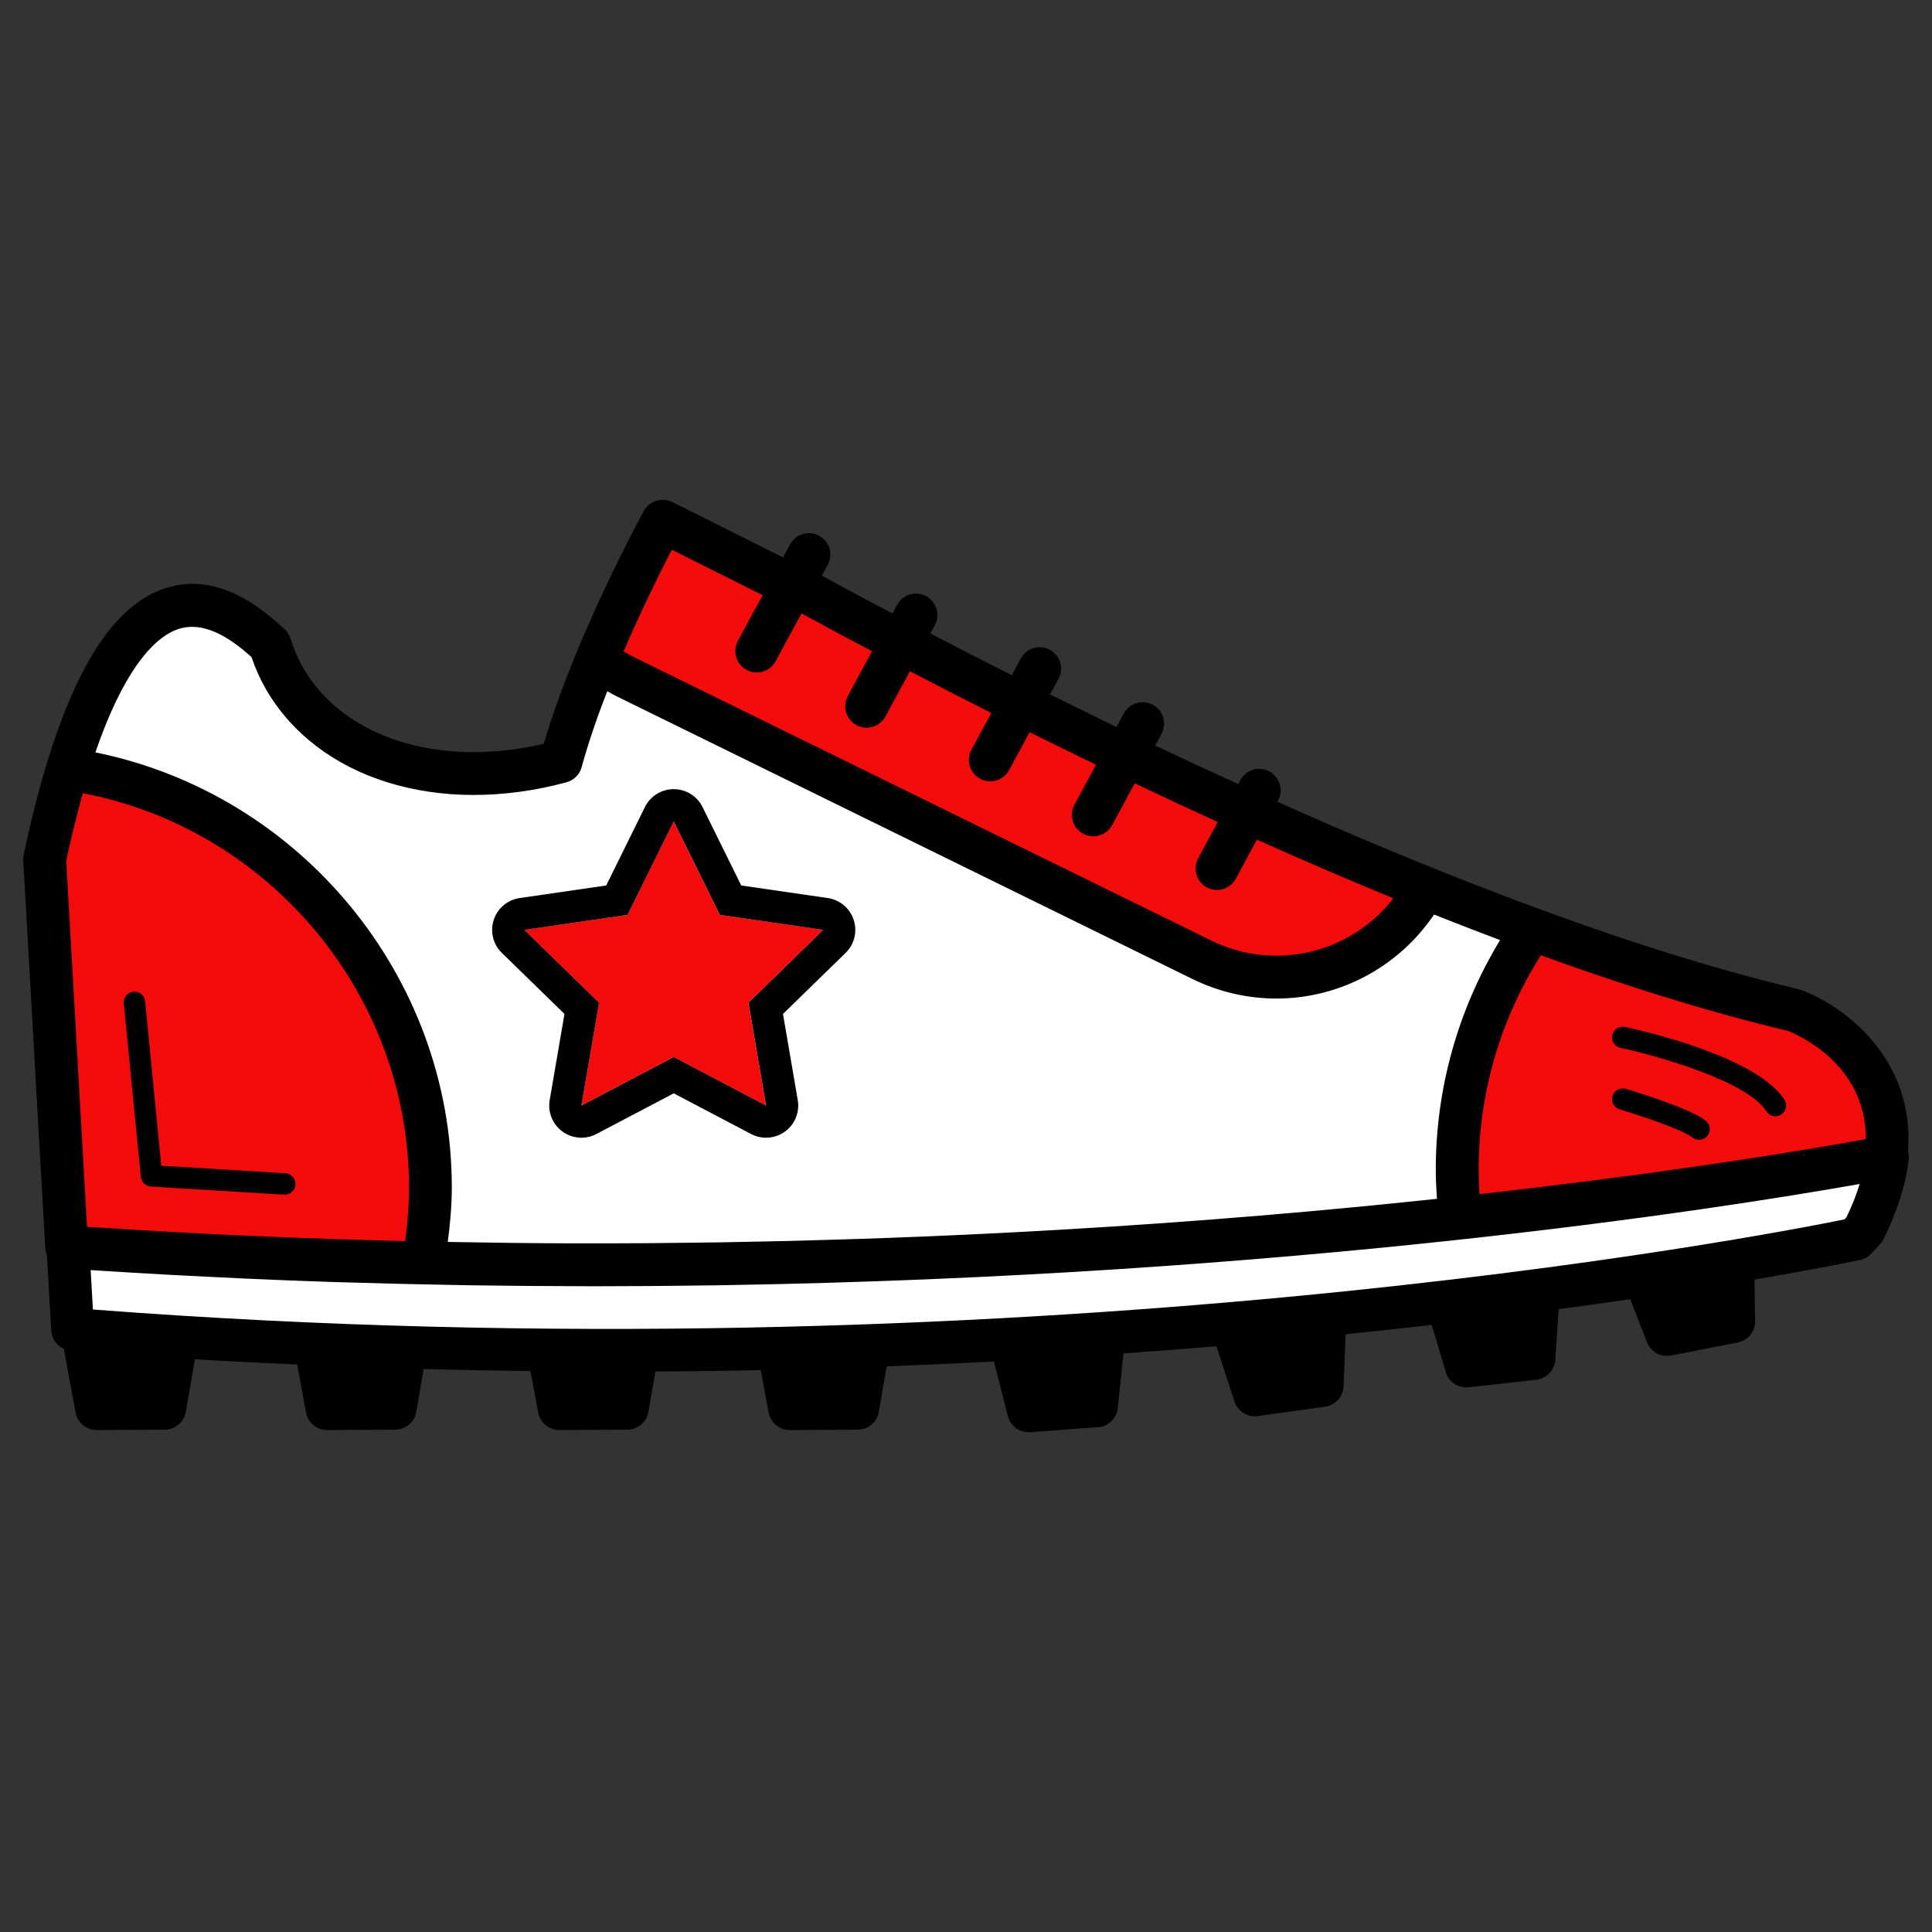
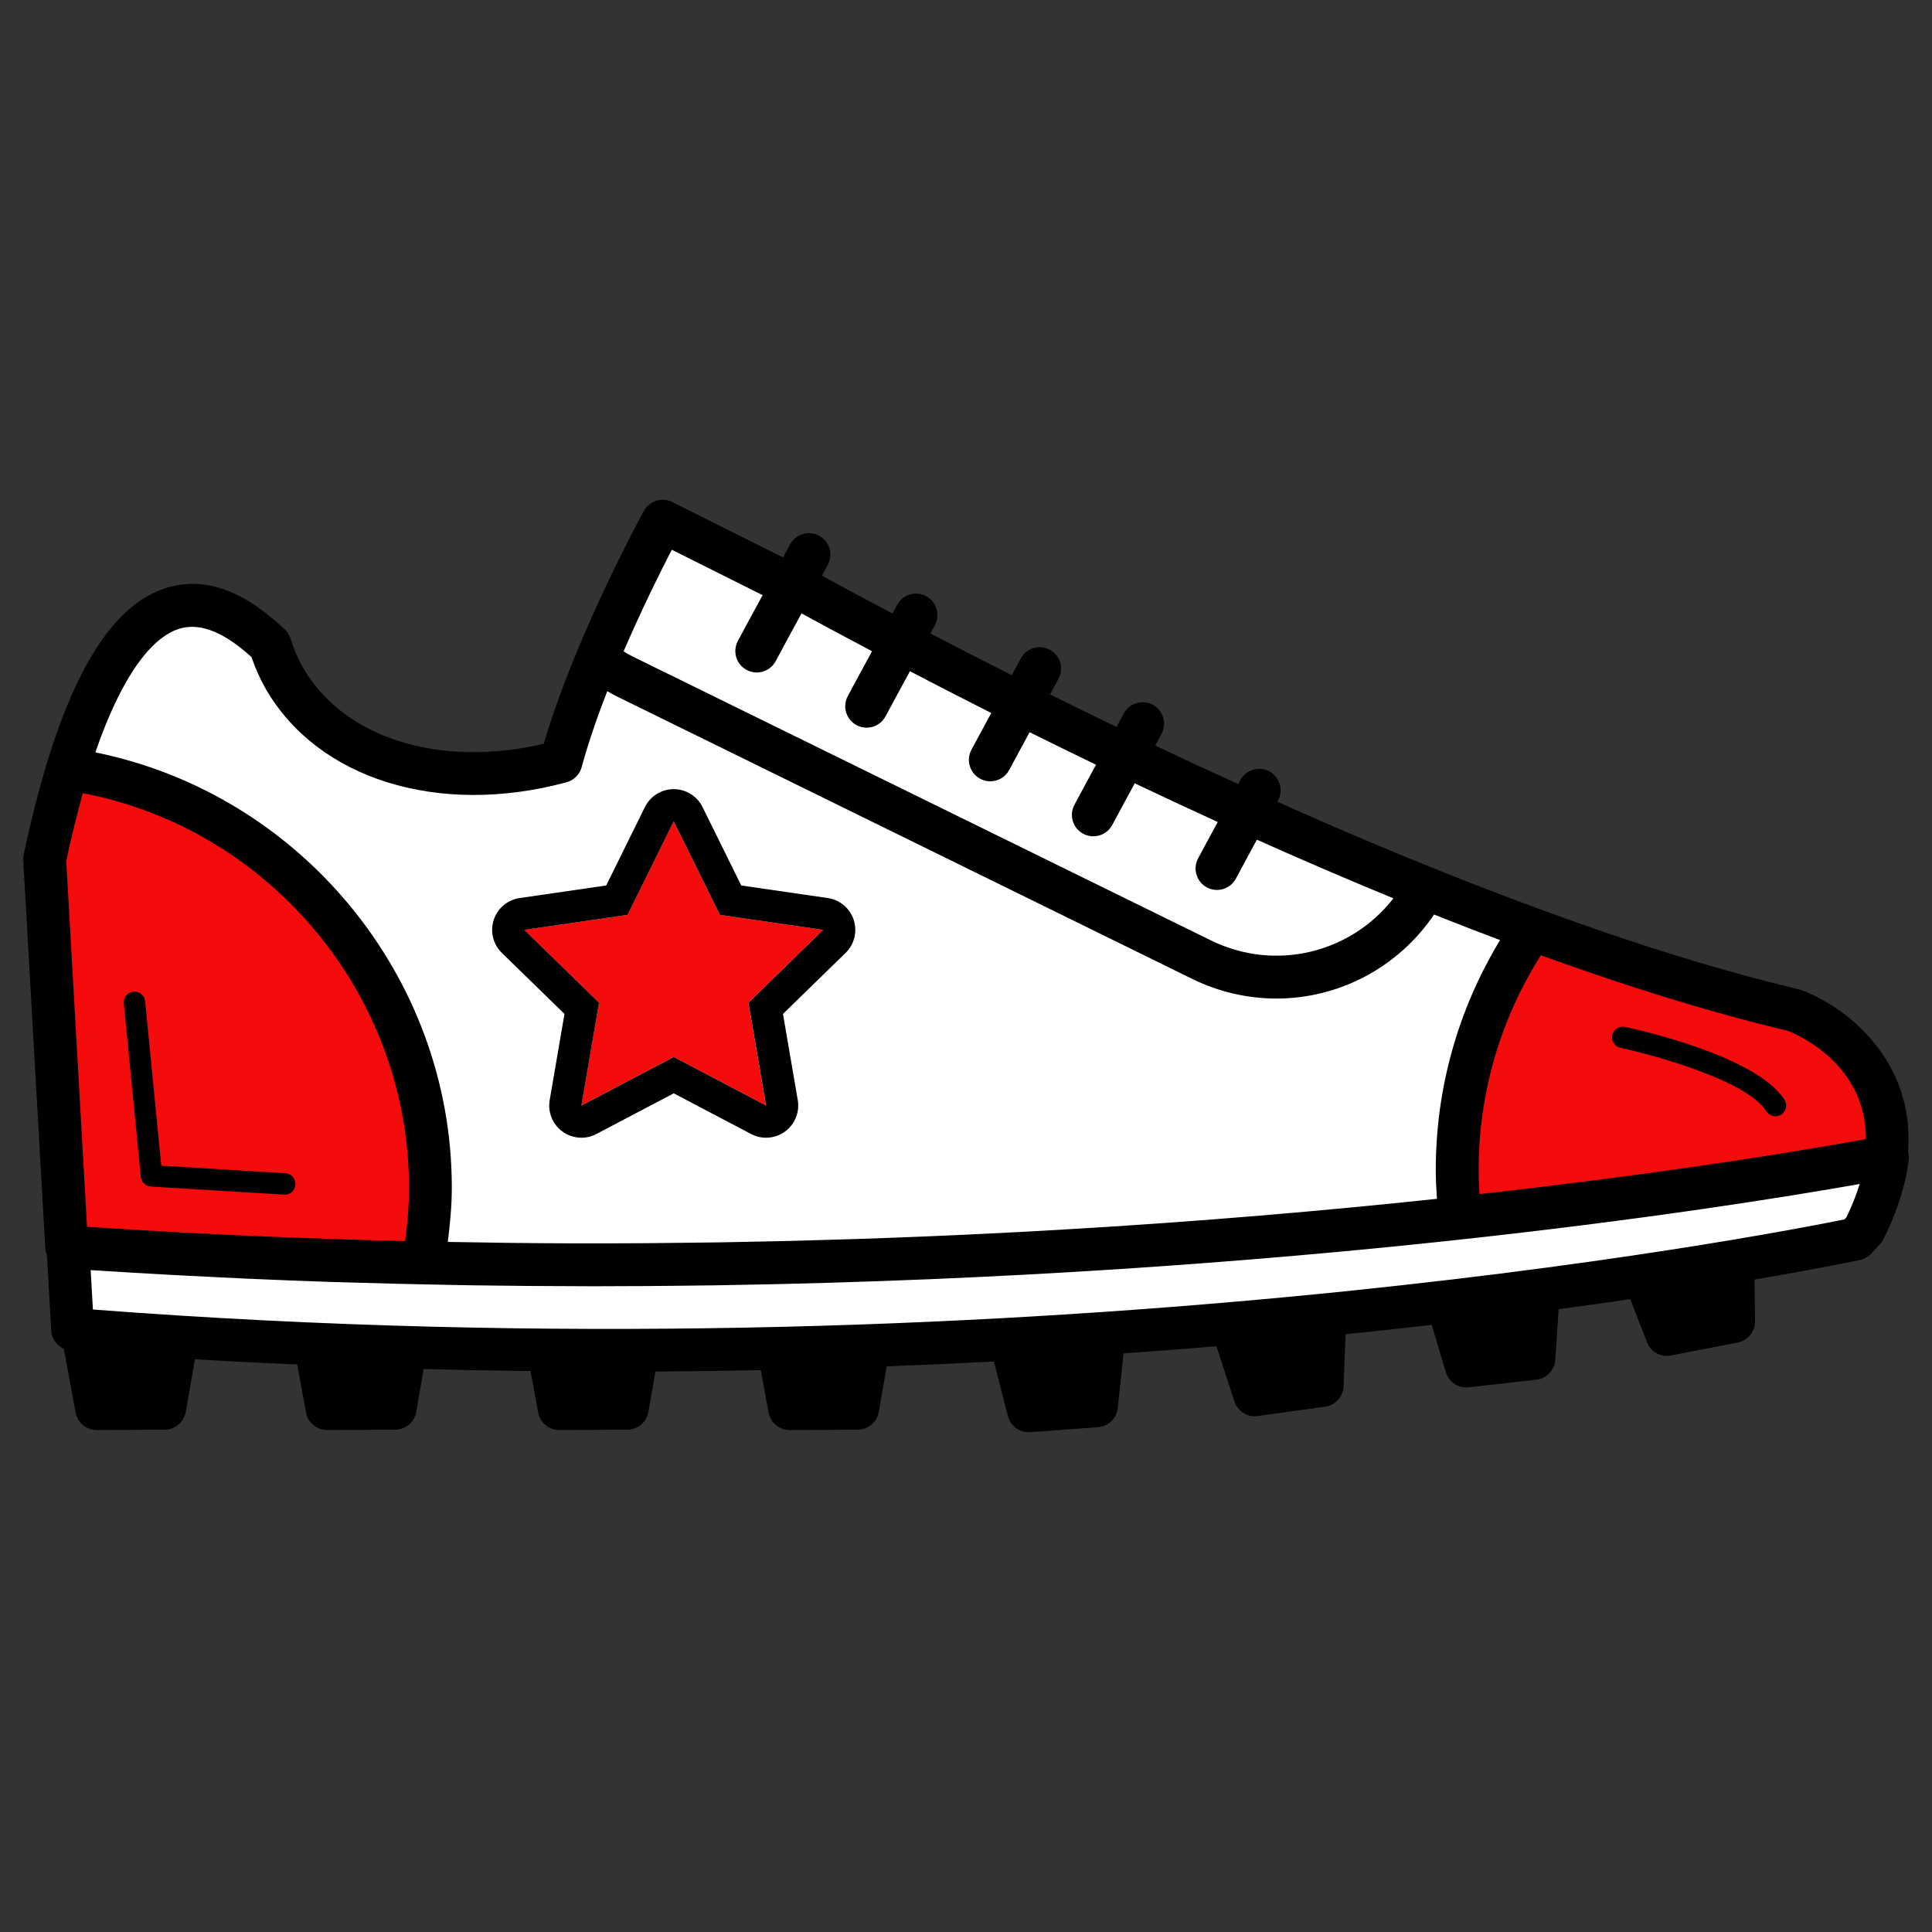
<svg xmlns="http://www.w3.org/2000/svg" version="1.1" x="0px" y="0px" viewBox="22.366 337.079 100 100" enable-background="new 22.366 337.079 100 100" xml:space="preserve">
  <rect x="22.366" y="337.079" width="100" height="100" fill="#333333" stroke="none" />
  <g id="background">
    <path fill="#FFFFFF" d="M119.775,398.339c0.129-0.475,0.229-0.935,0.282-1.366c-0.036,0.007-0.082,0.015-0.12,0.022l0.001-0.012   c0.017-0.003,0.039-0.007,0.056-0.01c0.037-0.307,0.049-0.598,0.052-0.883l0.005-0.045l-0.003-0.002   c0.018-4.911-4.813-6.669-4.813-6.669c-15.764-3.72-35.563-13.427-46.491-19.184l-2.834-1.509c-0.98-0.528-1.85-1.002-2.582-1.406   c-0.016,0.03-0.035,0.058-0.051,0.088l-6.615-3.31c0,0-3.711,6.752-5.265,12.444c-5.956,1.607-11.797,0.05-14.313-4.308   c-0.321-0.556-0.558-1.141-0.749-1.739c-1.594-1.404-7.755-7.376-11.662,11.095l1.141,20.082c0.021,0.001,0.041,0.002,0.062,0.004   l0.242,4.256c51.639,4.108,92.29-4.682,92.29-4.682l0.453-0.495c0.417-0.841,0.704-1.618,0.904-2.35l0.003-0.001L119.775,398.339z" />
  </g>
  <g id="pattern-1">
    <g>
      <polygon fill="#F40B0B" points="57.236,379.589 59.626,384.433 64.971,385.209 61.103,388.979 62.016,394.302 57.236,391.789     52.456,394.302 53.369,388.979 49.501,385.209 54.846,384.433   " />
      <path fill="#F40B0B" d="M25.857,376.876c-0.411,1.35-0.808,2.895-1.183,4.67l1.141,20.082c6.337,0.434,12.503,0.694,18.46,0.821    c0.229-1.271,0.368-2.573,0.368-3.91C44.643,387.502,36.473,378.396,25.857,376.876z" />
      <path fill="#F40B0B" d="M115.234,389.375c-4.305-1.016-8.912-2.487-13.556-4.194c-2.447,3.536-3.889,7.821-3.889,12.447    c0,0.841,0.058,1.668,0.15,2.484c11.511-1.257,19.346-2.632,22.053-3.139C120.677,391.349,115.234,389.375,115.234,389.375z" />
-       <path fill="#F40B0B" d="M84.555,386.749c4.249,2.086,9.353,0.424,11.592-3.697c-10.492-4.232-20.646-9.301-27.404-12.861    l-2.834-1.509c-0.98-0.528-1.85-1.002-2.582-1.406c-0.016,0.03-0.035,0.058-0.051,0.088l-6.615-3.31c0,0-1.786,3.251-3.399,7.142    c0.446,0.339,0.93,0.643,1.452,0.9L84.555,386.749z" />
    </g>
  </g>
  <g id="pattern-2">
    <g>
      <path d="M121.126,396.699c0.372-4.881-3.4-7.602-5.51-8.368c-0.04-0.014-0.081-0.027-0.123-0.037    c-0.149-0.035-0.305-0.08-0.455-0.116c-2.829-0.685-5.938-1.597-9.308-2.741c-0.033-0.011-0.066-0.023-0.1-0.035    c-1.113-0.379-2.255-0.784-3.42-1.211c-2.823-1.035-5.658-2.155-8.449-3.325c-0.146-0.061-0.292-0.122-0.438-0.184    c-0.97-0.409-1.935-0.822-2.89-1.239c-0.033-0.014-0.066-0.029-0.099-0.044c-0.624-0.273-1.236-0.548-1.851-0.823    c0.011-0.02,0.022-0.04,0.032-0.06c0.294-0.537,0.096-1.212-0.441-1.506c-0.538-0.293-1.212-0.095-1.505,0.442    c-0.038,0.07-0.075,0.14-0.113,0.21c-0.685-0.312-1.372-0.625-2.043-0.937c-0.049-0.023-0.098-0.046-0.147-0.068    c-0.712-0.332-1.414-0.662-2.107-0.991c0.108-0.198,0.214-0.398,0.322-0.597c0.295-0.537,0.099-1.212-0.439-1.507    c-0.537-0.294-1.212-0.098-1.506,0.439c-0.129,0.234-0.253,0.471-0.381,0.705c-1.187-0.573-2.329-1.135-3.437-1.685    c0.145-0.266,0.286-0.534,0.432-0.8c0.295-0.537,0.098-1.211-0.439-1.506c-0.538-0.297-1.212-0.099-1.506,0.44    c-0.159,0.29-0.313,0.582-0.471,0.872c-1.509-0.762-2.92-1.487-4.212-2.161c0.076-0.139,0.15-0.28,0.227-0.419    c0.295-0.537,0.099-1.212-0.439-1.507c-0.537-0.293-1.212-0.098-1.506,0.439c-0.083,0.151-0.163,0.303-0.245,0.454l-2.118-1.127    c-0.551-0.298-1.057-0.572-1.533-0.832c0.101-0.184,0.198-0.37,0.3-0.555c0.295-0.537,0.099-1.211-0.438-1.506    c-0.538-0.297-1.212-0.1-1.507,0.438c-0.124,0.226-0.243,0.453-0.367,0.679l-5.733-2.868c-0.134-0.066-0.274-0.103-0.415-0.113    c-0.421-0.031-0.84,0.18-1.056,0.572c-0.039,0.07-0.532,0.973-1.222,2.367c-0.033,0.066-0.066,0.134-0.1,0.202    c-0.065,0.132-0.131,0.268-0.199,0.408c-0.212,0.436-0.436,0.906-0.668,1.407c-0.029,0.063-0.058,0.126-0.088,0.19    c-0.085,0.185-0.17,0.371-0.257,0.563c-0.008,0.018-0.017,0.037-0.025,0.056c-0.165,0.366-0.331,0.743-0.498,1.129    c-0.04,0.092-0.08,0.184-0.12,0.278c-0.068,0.16-0.136,0.321-0.204,0.484c-0.023,0.056-0.047,0.111-0.071,0.168    c-0.001,0.003-0.001,0.006-0.002,0.008c-0.641,1.547-1.257,3.195-1.729,4.798c-5.395,1.256-10.352-0.292-12.46-3.943    c-0.251-0.435-0.464-0.932-0.653-1.522c-0.061-0.191-0.173-0.362-0.323-0.494l-0.111-0.099c-0.98-0.87-3.275-2.909-6.062-1.989    c-2.493,0.821-4.5,3.786-6.091,8.999c-0.003,0.008-0.009,0.014-0.011,0.022c-0.028,0.09-0.054,0.188-0.081,0.279    c-0.05,0.168-0.099,0.338-0.149,0.511c-0.073,0.258-0.145,0.521-0.217,0.788c-0.038,0.143-0.076,0.284-0.114,0.43    c-0.098,0.377-0.193,0.763-0.286,1.157c-0.01,0.042-0.02,0.082-0.03,0.125c-0.113,0.481-0.224,0.97-0.33,1.473    c-0.02,0.096-0.028,0.195-0.022,0.293l1.141,20.082c0.007,0.122,0.041,0.235,0.084,0.343l0.223,3.917    c0.024,0.423,0.286,0.779,0.654,0.945l0.607,3.293c0.097,0.526,0.556,0.908,1.091,0.908h0.006l3.519-0.018    c0.537-0.003,0.995-0.39,1.087-0.92l0.474-2.724c1.783,0.108,3.54,0.191,5.293,0.27l0.458,2.484    c0.097,0.526,0.556,0.908,1.091,0.908h0.006l3.519-0.018c0.537-0.003,0.995-0.39,1.087-0.92l0.386-2.22    c1.865,0.049,3.709,0.085,5.531,0.105l0.396,2.145c0.097,0.526,0.556,0.908,1.091,0.908h0.006l3.52-0.018    c0.537-0.003,0.995-0.39,1.087-0.92l0.363-2.089c1.846-0.012,3.664-0.037,5.454-0.075l0.405,2.195    c0.097,0.526,0.556,0.908,1.091,0.908h0.006l3.519-0.018c0.537-0.003,0.995-0.39,1.087-0.92l0.41-2.359    c1.887-0.073,3.742-0.156,5.55-0.252l0.723,2.827c0.126,0.494,0.571,0.834,1.074,0.834c0.027,0,0.054-0.001,0.081-0.003    l3.51-0.257c0.536-0.039,0.967-0.456,1.023-0.99l0.296-2.829c1.643-0.116,3.252-0.24,4.81-0.37l0.932,2.858    c0.151,0.46,0.58,0.765,1.054,0.765c0.05,0,0.102-0.003,0.153-0.011l3.486-0.484c0.532-0.074,0.935-0.518,0.956-1.055l0.106-2.695    c1.543-0.157,3.031-0.318,4.459-0.482l0.726,2.441c0.141,0.475,0.577,0.793,1.063,0.793c0.041,0,0.082-0.002,0.124-0.006    l3.497-0.392c0.534-0.061,0.948-0.494,0.984-1.03l0.173-2.621c1.31-0.176,2.547-0.349,3.707-0.519l0.864,2.228    c0.168,0.433,0.584,0.709,1.034,0.709c0.07,0,0.141-0.007,0.213-0.021l3.454-0.673c0.527-0.103,0.905-0.569,0.897-1.106    l-0.033-2.151c3.455-0.59,5.386-0.998,5.473-1.017c0.224-0.049,0.428-0.166,0.583-0.335l0.453-0.494    c0.071-0.077,0.13-0.164,0.176-0.257c0.705-1.42,1.142-2.8,1.299-4.1C121.177,396.967,121.16,396.831,121.126,396.699z     M57.139,365.533l4.7,2.352c-0.427,0.791-0.862,1.579-1.283,2.374c-0.287,0.542-0.08,1.212,0.462,1.499    c0.165,0.088,0.343,0.129,0.518,0.129c0.398,0,0.782-0.214,0.982-0.59c0.438-0.827,0.889-1.646,1.334-2.47    c0.479,0.261,0.983,0.535,1.538,0.835l2.112,1.124c-0.419,0.776-0.843,1.549-1.257,2.327c-0.288,0.541-0.082,1.212,0.458,1.5    c0.166,0.089,0.344,0.13,0.52,0.13c0.397,0,0.781-0.214,0.98-0.588c0.415-0.781,0.841-1.556,1.261-2.334    c1.299,0.678,2.709,1.404,4.211,2.162c-0.342,0.636-0.69,1.268-1.029,1.905c-0.288,0.541-0.082,1.212,0.458,1.501    c0.166,0.089,0.345,0.13,0.52,0.13c0.397,0,0.781-0.213,0.98-0.588c0.348-0.653,0.704-1.302,1.056-1.954    c1.107,0.55,2.254,1.114,3.437,1.685c-0.373,0.691-0.752,1.38-1.12,2.073c-0.288,0.542-0.082,1.213,0.459,1.501    c0.166,0.089,0.344,0.13,0.52,0.13c0.397,0,0.781-0.213,0.98-0.588c0.384-0.721,0.777-1.437,1.165-2.155    c1.396,0.663,2.829,1.332,4.295,2.002c-0.339,0.629-0.682,1.256-1.017,1.887c-0.288,0.541-0.082,1.212,0.458,1.501    c0.166,0.089,0.345,0.13,0.52,0.13c0.397,0,0.781-0.214,0.98-0.588c0.358-0.674,0.724-1.343,1.086-2.014    c2.306,1.031,4.672,2.052,7.065,3.035c-2.197,2.836-6.119,3.81-9.442,2.179l-29.841-14.651c-0.191-0.094-0.378-0.196-0.563-0.307    C55.601,368.571,56.572,366.627,57.139,365.533z M31.594,369.639c1.503-0.496,2.999,0.75,3.787,1.445    c0.215,0.62,0.46,1.166,0.746,1.661c2.696,4.669,8.95,6.611,15.562,4.825c0.38-0.103,0.678-0.4,0.782-0.779    c0.35-1.283,0.817-2.628,1.327-3.937c0.143,0.08,0.283,0.166,0.429,0.238l29.841,14.651c1.408,0.692,2.9,1.021,4.368,1.021    c3.2,0,6.276-1.575,8.157-4.348c1.137,0.453,2.276,0.893,3.416,1.322c-2.175,3.589-3.327,7.668-3.327,11.889    c0,0.483,0.024,0.985,0.06,1.503c-5.688,0.606-12.216,1.177-19.452,1.598c-0.001,0-0.002,0-0.003,0    c-1.086,0.063-2.189,0.123-3.307,0.179c-0.096,0.005-0.193,0.009-0.29,0.014c-1.033,0.051-2.077,0.1-3.135,0.144    c-0.198,0.008-0.399,0.016-0.598,0.024c-0.969,0.039-1.945,0.077-2.934,0.11c-0.316,0.011-0.639,0.019-0.958,0.029    c-0.888,0.028-1.78,0.055-2.684,0.078c-0.457,0.011-0.924,0.02-1.385,0.03c-0.783,0.017-1.564,0.035-2.358,0.047    c-0.68,0.011-1.371,0.017-2.059,0.024c-0.59,0.007-1.176,0.015-1.772,0.019c-1.188,0.008-2.389,0.01-3.599,0.007    c-0.11,0-0.217,0.001-0.327,0.001c-2.079-0.006-4.199-0.034-6.337-0.073c0.124-0.963,0.208-1.904,0.208-2.824    c0-10.923-7.847-20.365-18.448-22.515C28.935,371.282,30.604,369.965,31.594,369.639z M25.794,381.633    c0.207-0.968,0.42-1.841,0.635-2.662c0.055-0.209,0.108-0.423,0.164-0.626c0.02-0.074,0.041-0.138,0.061-0.211    c9.69,1.854,16.882,10.46,16.882,20.404c0,0.904-0.066,1.819-0.201,2.779c-2.685-0.063-5.363-0.156-8.024-0.272    c-0.126-0.006-0.25-0.009-0.377-0.015c-2.319-0.104-4.612-0.236-6.892-0.379c-0.391-0.025-0.78-0.048-1.172-0.073L25.794,381.633z     M117.94,400.081l-0.103,0.113c-4.019,0.819-42.695,8.339-90.662,4.665l-0.116-2.039c0.153,0.01,0.304,0.018,0.458,0.027    c1.174,0.075,2.35,0.147,3.536,0.211c0.31,0.017,0.616,0.031,0.925,0.048c0.59,0.031,1.177,0.06,1.764,0.088    c0.482,0.023,0.962,0.048,1.445,0.07c1.44,0.064,2.872,0.12,4.29,0.168c0.324,0.011,0.641,0.017,0.963,0.027    c1.784,0.055,3.547,0.097,5.294,0.128c0.366,0.006,0.734,0.015,1.098,0.02c1.94,0.029,3.853,0.043,5.743,0.046    c0.139,0,0.283,0.003,0.421,0.003c0.341,0,0.675-0.003,1.014-0.004c0.624-0.001,1.247-0.003,1.865-0.007    c0.472-0.003,0.938-0.009,1.407-0.013c0.722-0.007,1.445-0.014,2.159-0.025c0.128-0.002,0.254-0.005,0.381-0.007    c29.229-0.476,51.226-3.897,58.801-5.238C118.453,398.917,118.225,399.491,117.94,400.081z M118.473,396.123    c-0.073,0.013-0.143,0.026-0.219,0.039c-0.178,0.031-0.367,0.065-0.562,0.099c-0.09,0.016-0.184,0.032-0.277,0.048    c-3.636,0.629-9.965,1.623-18.471,2.576c-0.029-0.436-0.043-0.852-0.043-1.257c0-3.955,1.111-7.775,3.22-11.104    c3.33,1.205,6.635,2.281,9.817,3.152c1.022,0.28,2.015,0.535,2.973,0.762c0.505,0.198,4.045,1.72,4.034,5.601    C118.798,396.065,118.635,396.094,118.473,396.123z" />
      <path d="M51.583,389.56l-0.765,4.461c-0.107,0.624,0.149,1.255,0.662,1.628c0.29,0.211,0.633,0.318,0.978,0.318    c0.265,0,0.531-0.063,0.774-0.191l4.006-2.106l4.006,2.106c0.243,0.128,0.509,0.191,0.774,0.191c0.345,0,0.688-0.107,0.978-0.318    c0.512-0.372,0.769-1.003,0.662-1.628l-0.765-4.461l3.241-3.159c0.454-0.442,0.617-1.103,0.421-1.706    c-0.196-0.603-0.717-1.042-1.343-1.133l-4.479-0.651l-2.003-4.058c-0.28-0.568-0.859-0.928-1.492-0.928s-1.212,0.36-1.492,0.928    l-2.003,4.058l-4.479,0.651c-0.627,0.091-1.148,0.53-1.343,1.133c-0.196,0.602-0.033,1.264,0.421,1.706L51.583,389.56z     M54.848,384.433l2.39-4.843l2.39,4.843l5.345,0.777l-3.867,3.77l0.913,5.323l-4.78-2.513l-4.78,2.513l0.913-5.323l-3.867-3.77    L54.848,384.433z" />
      <path d="M106.473,390.23c-0.3-0.057-0.595,0.128-0.658,0.427c-0.064,0.3,0.127,0.595,0.426,0.659    c1.763,0.376,6.556,1.699,7.551,3.281c0.106,0.168,0.285,0.26,0.47,0.26c0.101,0,0.203-0.027,0.295-0.086    c0.259-0.163,0.337-0.505,0.174-0.764C113.31,391.746,107.168,390.379,106.473,390.23z" />
-       <path d="M106.515,393.437c-0.294-0.083-0.602,0.081-0.69,0.374c-0.087,0.294,0.08,0.602,0.374,0.69    c1.193,0.354,3.271,1.062,3.765,1.454c0.102,0.081,0.223,0.12,0.344,0.12c0.164,0,0.326-0.072,0.435-0.21    c0.191-0.241,0.15-0.589-0.09-0.779C109.831,394.434,106.852,393.538,106.515,393.437z" />
      <path d="M30.174,398.495l6.898,0.419c0.011,0.001,0.023,0.001,0.034,0.001c0.291,0,0.535-0.226,0.553-0.521    c0.018-0.306-0.214-0.569-0.52-0.587l-6.426-0.391l-0.835-8.512c-0.03-0.304-0.296-0.515-0.606-0.498    c-0.305,0.03-0.528,0.302-0.498,0.607l0.881,8.984C29.682,398.266,29.902,398.478,30.174,398.495z" />
    </g>
  </g>
</svg>